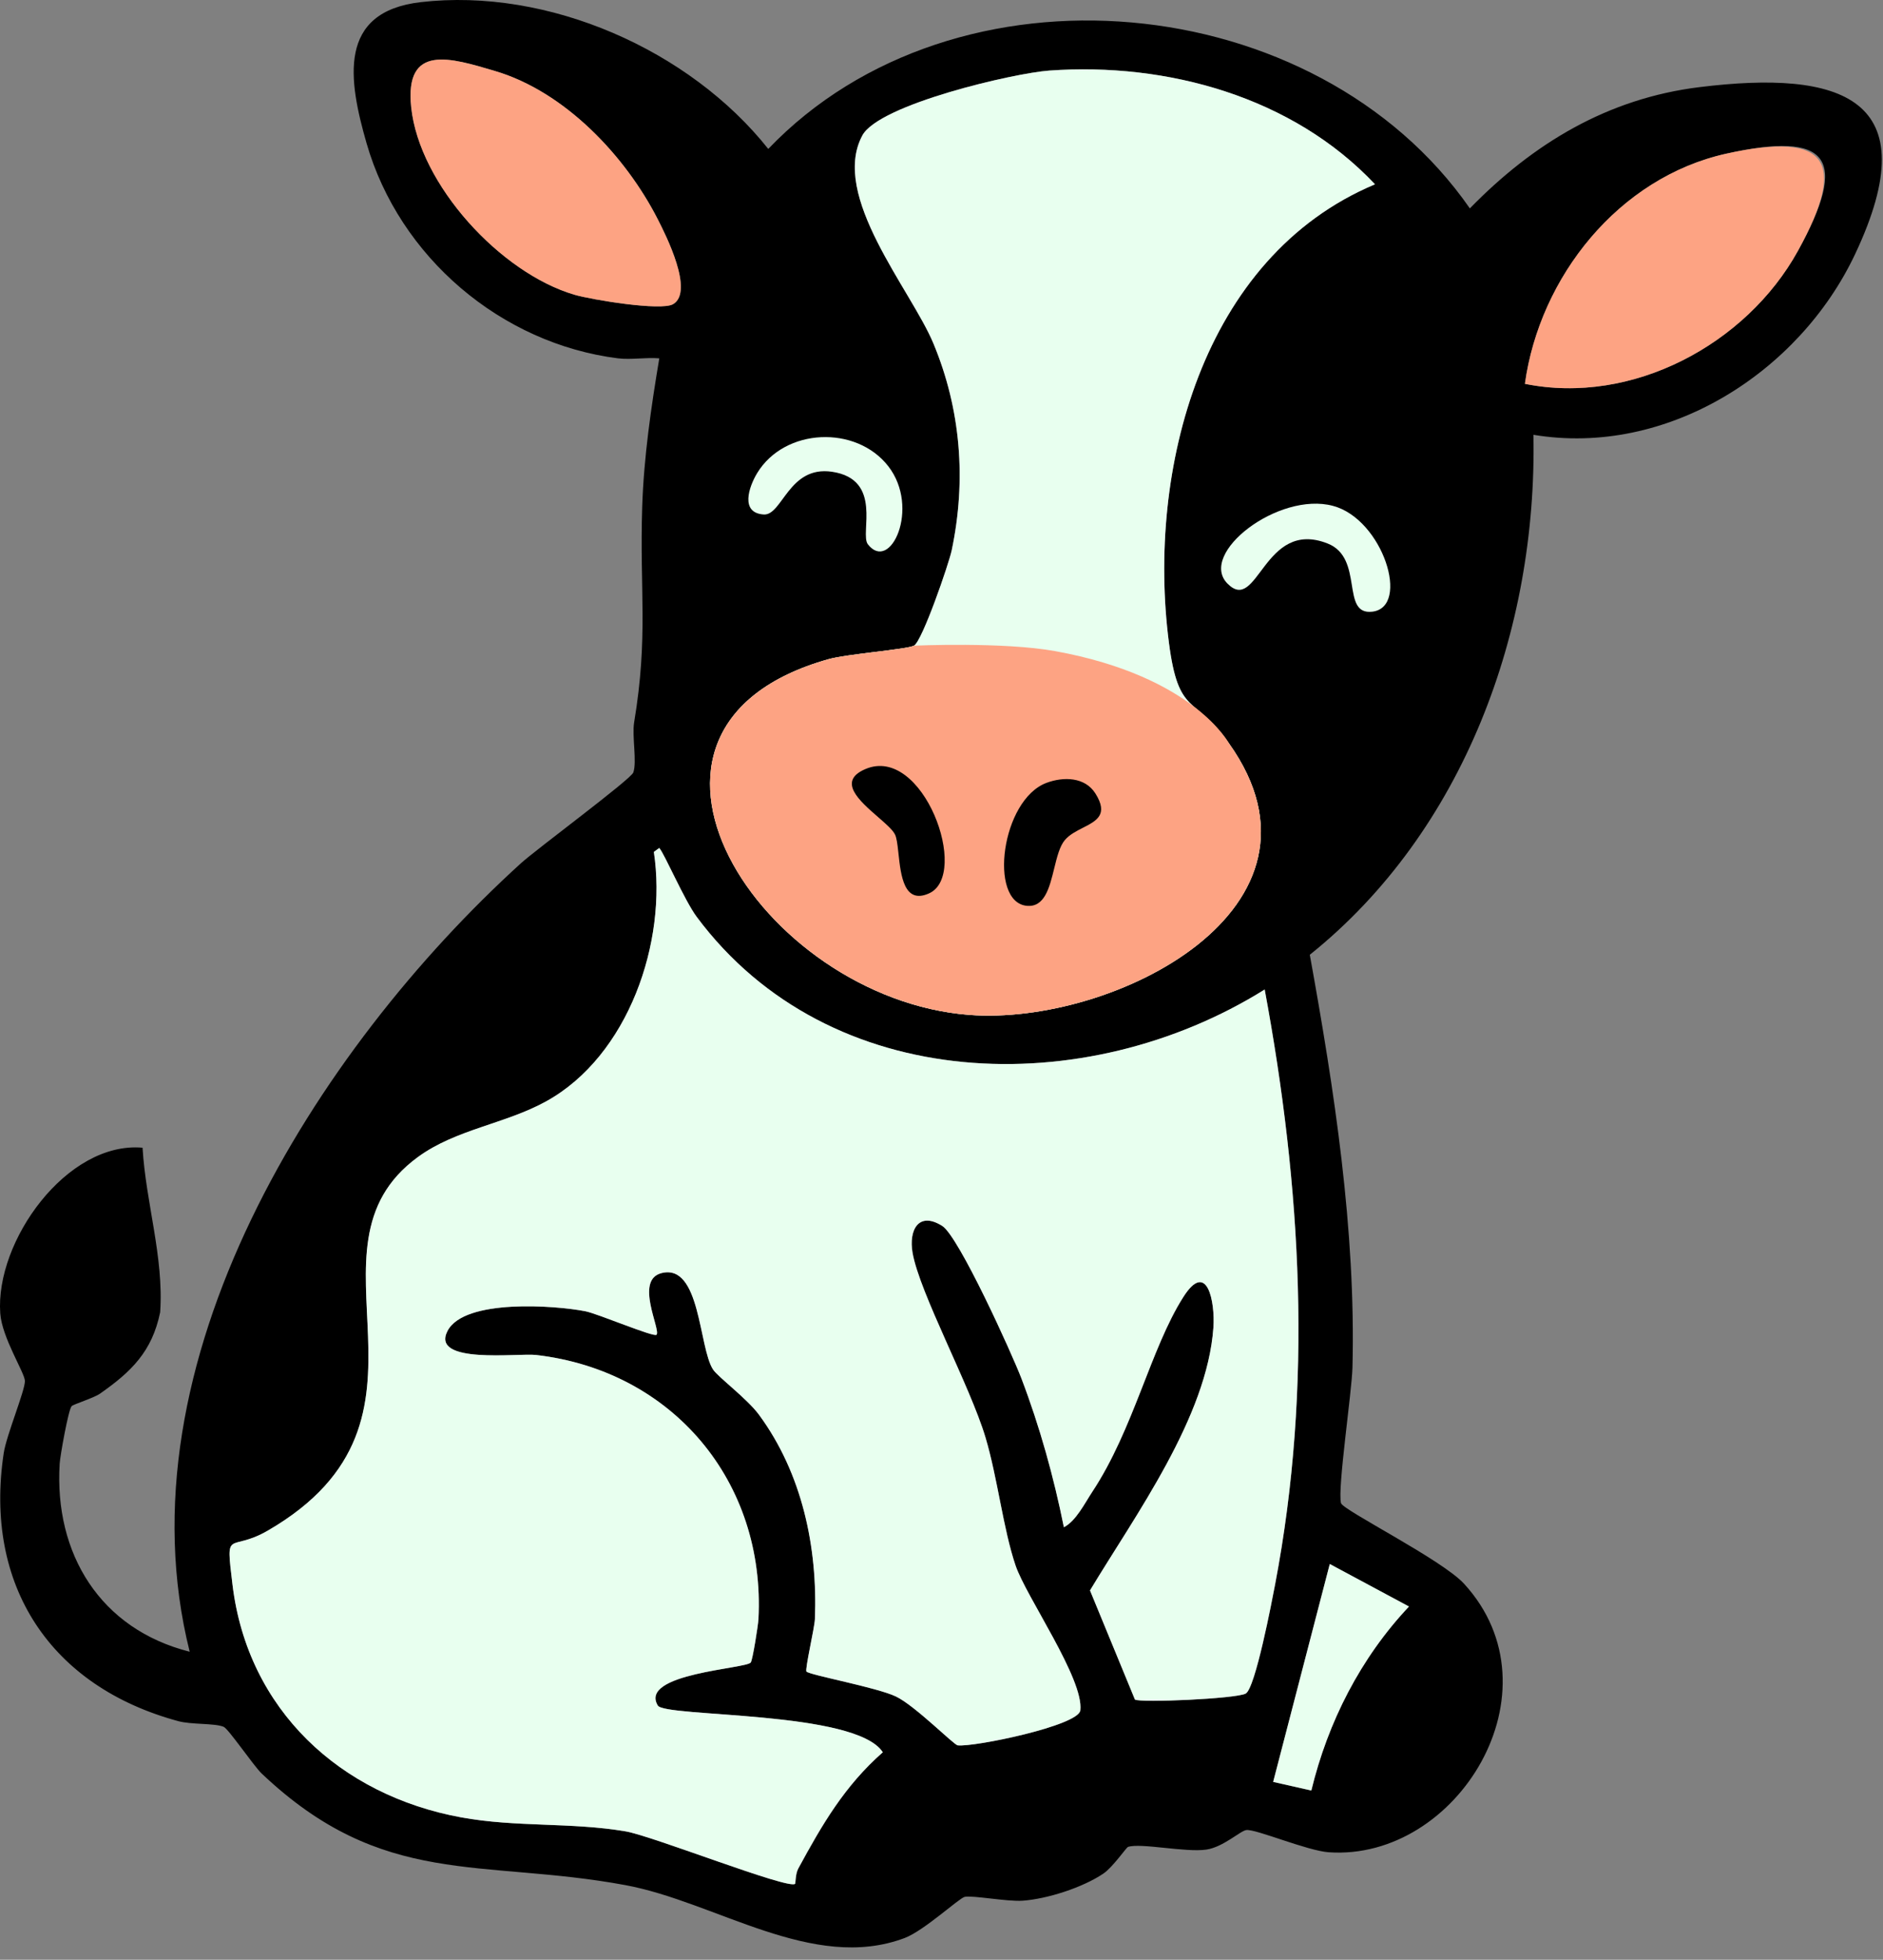
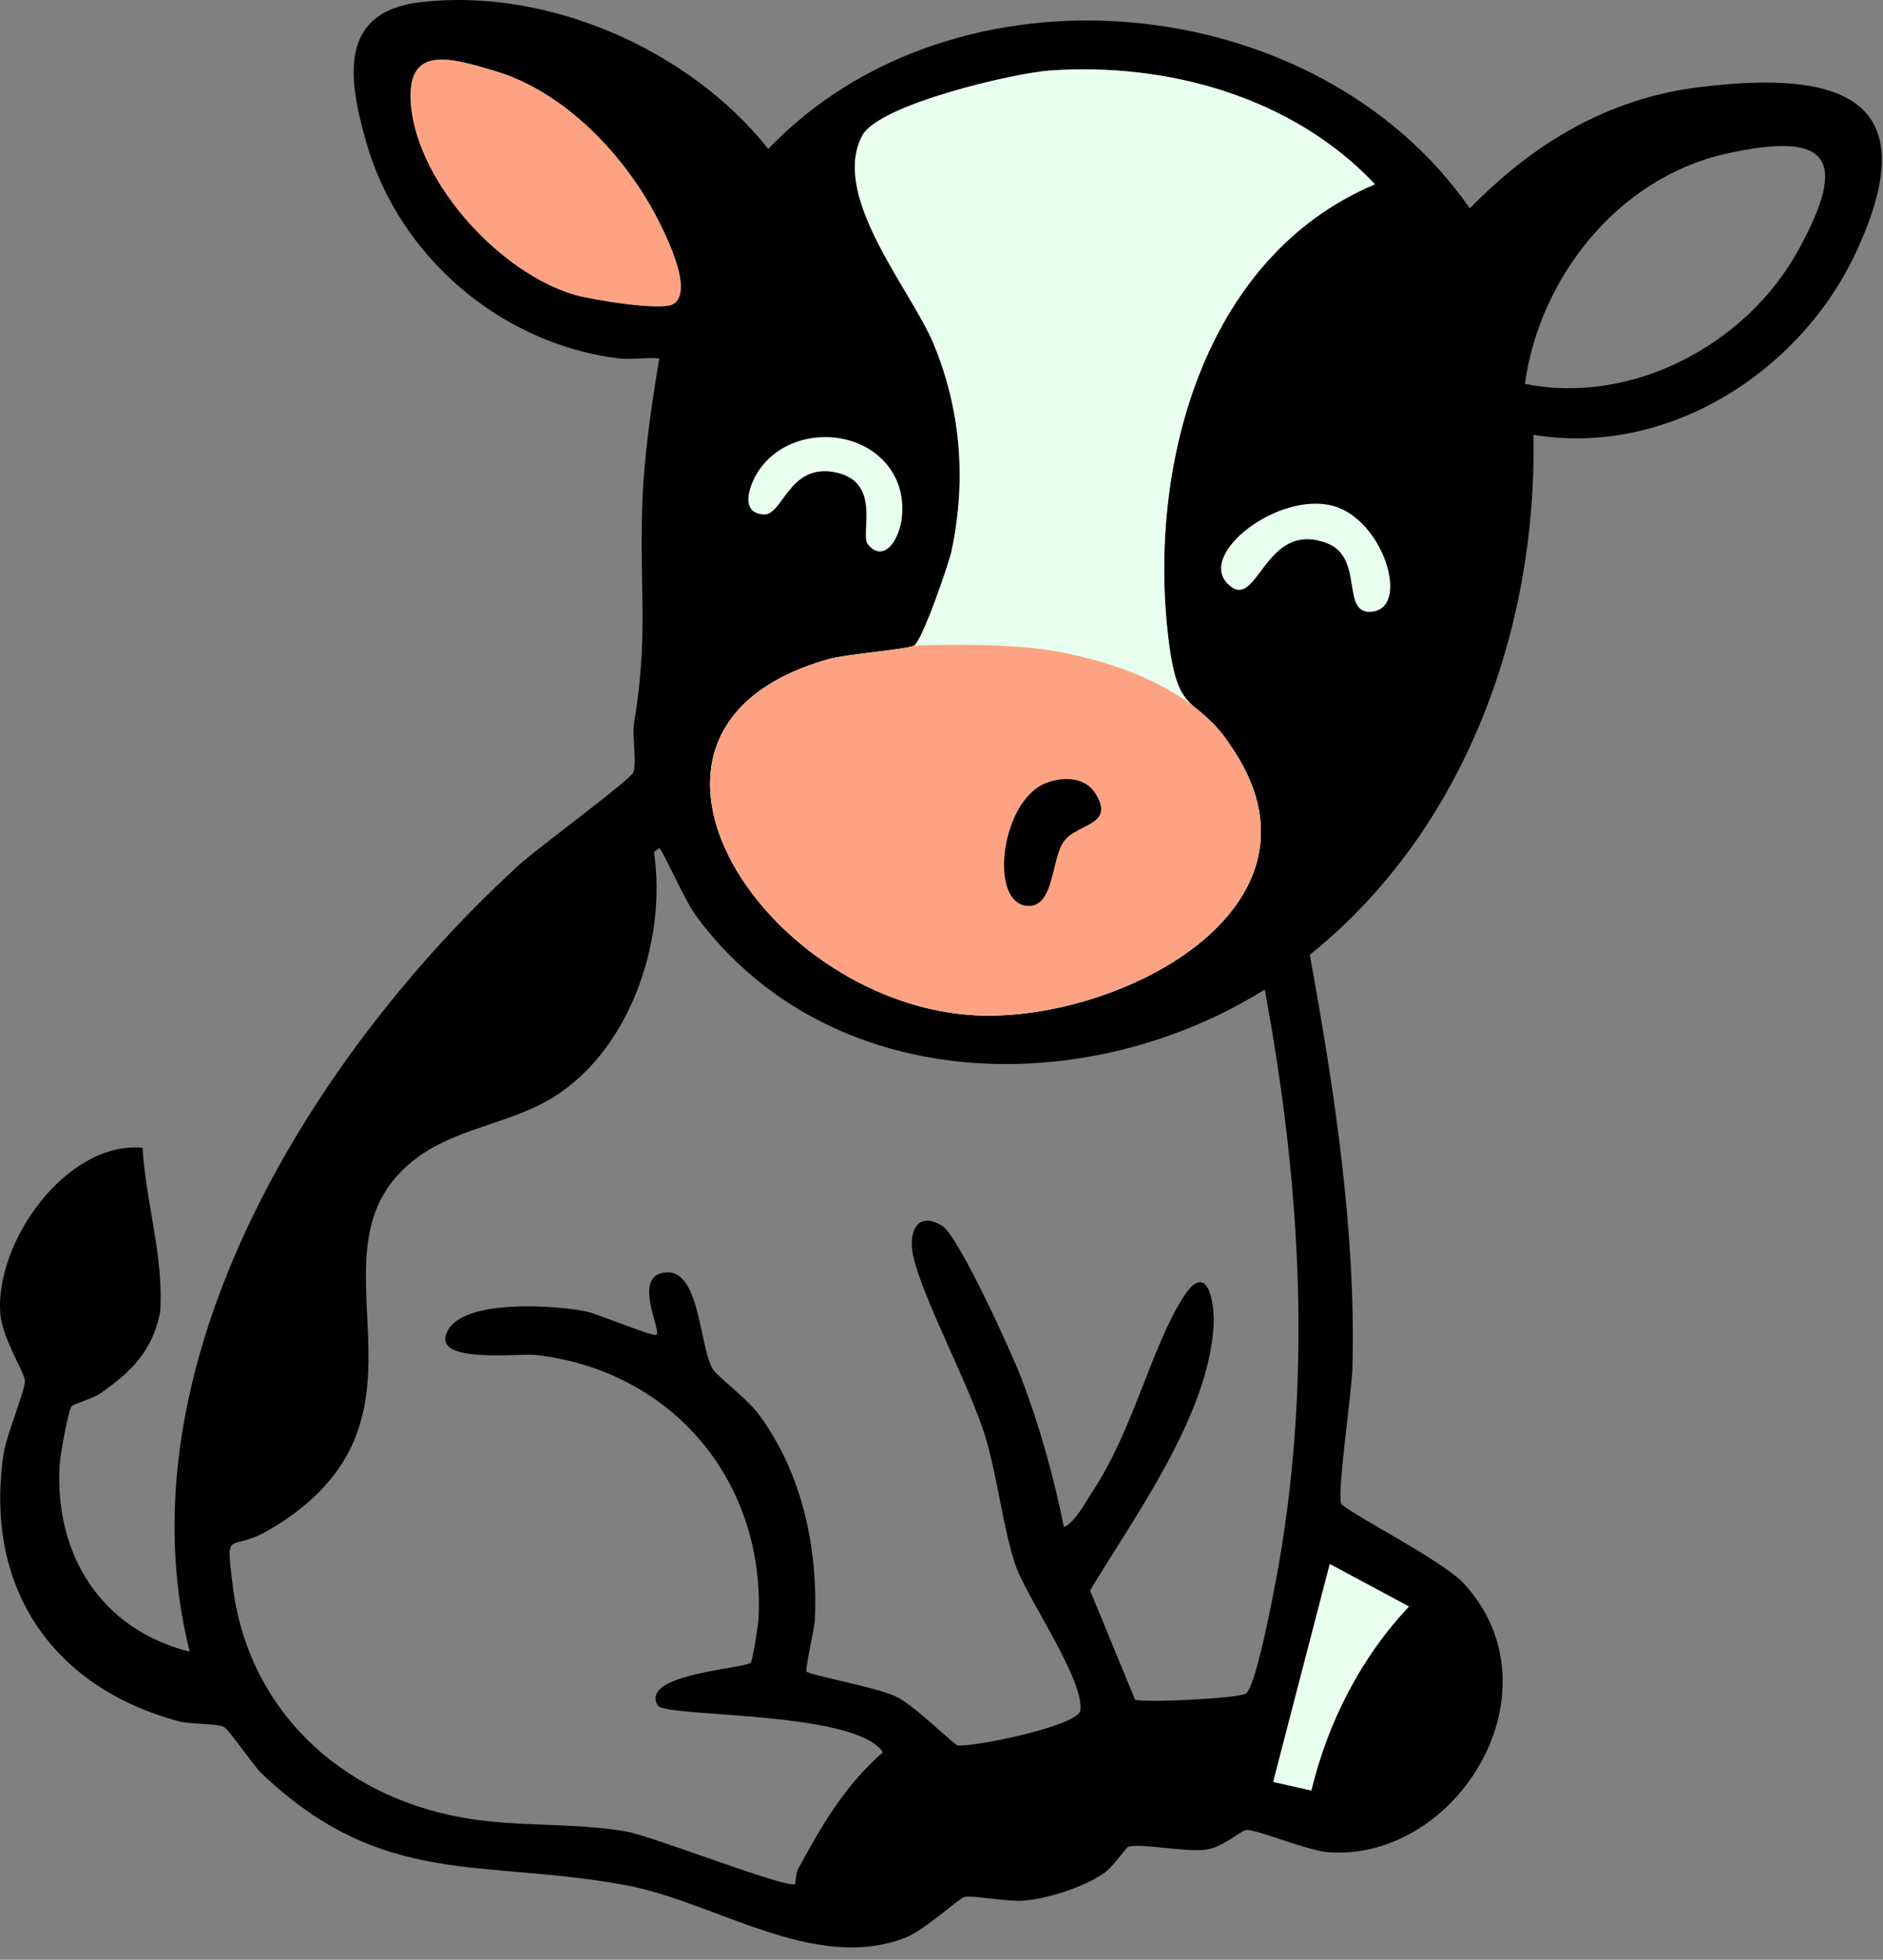
<svg xmlns="http://www.w3.org/2000/svg" fill="none" height="100%" overflow="visible" preserveAspectRatio="none" style="display: block;" viewBox="0 0 149 155" width="100%">
  <rect x="0" y="0" width="149" height="155" fill="#808080" stroke="none" />
  <g id="Group 30">
    <path d="M48.926 28.345C39.639 27.184 31.596 20.323 29.006 11.331C27.563 6.317 26.69 0.936 33.286 0.171C43.366 -0.998 54.564 3.936 60.792 11.779C75.608 -3.697 104.169 -0.984 116.308 16.482C121.32 11.347 127.207 7.79 134.468 6.893C145.647 5.512 152.649 7.698 146.789 20.108C142.363 29.48 131.883 36.148 121.338 34.389C121.647 49.825 115.832 65.751 103.643 75.515C105.575 86.17 107.294 97.27 107.019 108.151C106.97 110.121 105.821 117.774 106.112 118.884C106.26 119.448 114.099 123.347 115.854 125.266C123.608 133.736 115.328 147.204 105.141 146.499C103.453 146.383 99.375 144.653 98.625 144.74C98.15 144.796 96.807 146.085 95.462 146.287C93.826 146.531 90.247 145.74 89.257 146.076C89.121 146.123 88.055 147.683 87.296 148.194C85.676 149.286 82.876 150.19 80.926 150.329C79.699 150.416 76.942 149.888 76.333 150.027C75.883 150.13 73.118 152.706 71.572 153.286C64.31 156.006 56.666 150.425 49.49 149.098C38.07 146.987 30.307 149.378 20.709 140.274C20.068 139.668 18.081 136.731 17.694 136.574C16.964 136.279 15.155 136.413 14.11 136.129C4.001 133.396 -1.293 125.416 0.297 114.915C0.507 113.525 1.989 109.966 1.971 109.221C1.955 108.563 0.16 105.812 0.021 103.882C-0.393 98.183 5.284 90.248 11.28 90.774C11.538 95.137 12.973 99.421 12.673 103.788C12.035 106.902 10.378 108.502 7.916 110.224C7.413 110.577 5.796 111.065 5.664 111.22C5.405 111.524 4.76 115.135 4.722 115.759C4.279 122.893 7.934 128.852 15.01 130.638C9.295 107.829 24.982 83.038 41.199 68.296C42.464 67.146 49.926 61.637 50.114 61.095C50.412 60.243 49.998 58.226 50.179 57.131C51.314 50.302 50.605 46.765 50.817 40.086C50.943 36.173 51.522 32.196 52.169 28.343C51.137 28.251 49.929 28.468 48.924 28.343L48.926 28.345ZM53.257 24.059C54.954 23.074 52.684 18.59 52.064 17.373C49.506 12.348 44.713 7.264 39.191 5.623C35.648 4.569 32.008 3.421 32.536 8.473C33.179 14.62 39.619 21.601 45.454 23.311C46.797 23.705 52.299 24.614 53.257 24.059ZM83.019 5.583C80.239 5.782 69.55 8.256 68.232 10.718C65.676 15.495 72.084 22.913 73.85 27.148C76.033 32.377 76.474 37.977 75.303 43.533C75.082 44.587 72.973 50.714 72.317 51.067C71.771 51.363 67.008 51.728 65.553 52.137C46.255 57.572 60.174 78.996 76.686 80.269C88.082 81.149 106.513 71.846 97.253 58.808C94.497 54.929 93.251 56.708 92.49 50.812C90.737 37.218 95.066 20.341 108.798 14.577C102.287 7.656 92.34 4.914 83.014 5.583H83.019ZM120.664 30.358C129.148 32.079 138.184 27.237 142.269 19.842C146.354 12.446 144.705 10.358 136.597 12.155C128.1 14.038 121.835 21.883 120.664 30.358ZM52.169 67.07L51.744 67.381C52.823 74.501 49.727 83.513 43.225 87.108C39.977 88.903 36.091 89.31 33.078 91.511C23.093 98.797 36.483 112.191 21.21 121.053C18.108 122.853 17.841 120.706 18.405 125.351C19.607 135.242 26.931 141.991 36.501 143.741C40.847 144.536 45.201 144.118 49.499 144.845C51.645 145.21 62.394 149.467 62.918 148.997C62.963 148.957 62.94 148.212 63.169 147.791C65.062 144.308 66.822 141.266 69.859 138.591C67.737 135.271 52.621 135.844 52.055 134.895C50.533 132.35 59.07 131.99 59.413 131.488C59.567 131.262 59.992 128.549 60.019 128.073C60.592 117.196 53.226 108.404 42.41 107.168C41.015 107.009 34.038 107.932 35.417 105.268C36.745 102.698 43.974 103.251 46.318 103.71C47.321 103.907 51.755 105.792 51.954 105.57C52.308 105.174 50.202 101.246 52.342 100.695C55.444 99.898 55.287 106.573 56.427 108.317C56.816 108.912 59.124 110.618 60.066 111.9C63.473 116.529 64.716 122.378 64.487 128.062C64.458 128.771 63.684 132.048 63.82 132.207C64.06 132.487 69.403 133.458 70.909 134.186C72.429 134.92 75.475 138.007 75.787 138.045C77.049 138.199 85.347 136.491 85.49 135.28C85.783 132.805 81.213 126.307 80.369 123.831C79.384 120.937 78.945 116.899 77.983 113.682C76.754 109.584 72.767 102.26 72.214 99.081C71.903 97.29 72.686 95.784 74.56 96.959C75.874 97.783 80.098 107.106 80.834 109.037C82.278 112.825 83.388 116.814 84.189 120.793C85.148 120.301 85.844 118.886 86.43 118C89.712 113.037 91.046 106.667 93.636 102.591C95.54 99.594 96.158 103.018 96.022 104.984C95.527 112.108 89.819 119.862 86.256 125.792L89.81 134.421C90.211 134.694 97.817 134.36 98.576 133.949C99.335 133.537 100.653 126.624 100.904 125.308C103.896 109.61 102.981 93.888 100.078 78.264C85.94 87.094 65.651 86.649 55.131 72.513C54.168 71.22 52.601 67.564 52.176 67.072L52.169 67.07ZM111.489 127.063L105.224 123.703L100.745 140.935L103.764 141.617C105.076 136.194 107.661 131.128 111.489 127.065V127.063Z" fill="black" id="Vector" />
-     <path d="M52.169 67.07C52.594 67.562 54.161 71.217 55.124 72.511C65.642 86.649 85.933 87.092 100.071 78.262C102.974 93.886 103.89 109.608 100.897 125.306C100.646 126.622 99.33 133.53 98.569 133.946C97.808 134.362 90.204 134.692 89.803 134.418L86.249 125.789C89.815 119.86 95.52 112.106 96.015 104.981C96.151 103.014 95.534 99.589 93.629 102.588C91.037 106.667 89.705 113.037 86.423 117.998C85.837 118.884 85.141 120.299 84.183 120.791C83.381 116.813 82.271 112.822 80.827 109.035C80.091 107.103 75.867 97.78 74.553 96.957C72.68 95.781 71.896 97.288 72.207 99.079C72.758 102.257 76.747 109.581 77.976 113.68C78.938 116.896 79.377 120.934 80.362 123.829C81.206 126.304 85.776 132.802 85.483 135.278C85.34 136.489 77.04 138.197 75.78 138.042C75.469 138.004 72.422 134.918 70.902 134.183C69.396 133.456 64.053 132.484 63.813 132.205C63.677 132.046 64.451 128.769 64.48 128.059C64.709 122.376 63.466 116.525 60.06 111.898C59.115 110.615 56.809 108.91 56.42 108.314C55.283 106.573 55.437 99.896 52.335 100.693C50.195 101.243 52.303 105.172 51.948 105.568C51.751 105.789 47.314 103.905 46.311 103.708C43.968 103.249 36.738 102.698 35.41 105.266C34.034 107.931 41.009 107.007 42.403 107.166C53.221 108.402 60.586 117.194 60.013 128.07C59.988 128.547 59.56 131.26 59.406 131.486C59.066 131.988 50.526 132.348 52.048 134.893C52.617 135.842 67.733 135.269 69.853 138.589C66.815 141.263 65.056 144.303 63.162 147.788C62.934 148.209 62.956 148.955 62.911 148.995C62.39 149.465 51.639 145.208 49.492 144.843C45.197 144.113 40.841 144.534 36.494 143.739C26.925 141.989 19.598 135.242 18.398 125.348C17.834 120.706 18.101 122.85 21.203 121.051C36.476 112.189 23.086 98.794 33.071 91.508C36.086 89.308 39.97 88.901 43.218 87.106C49.723 83.511 52.816 74.501 51.737 67.379L52.163 67.067L52.169 67.07Z" fill="#E8FFEF" id="Vector_2" />
    <path d="M83.019 5.583C92.344 4.914 102.291 7.656 108.803 14.577C95.07 20.338 90.741 37.218 92.494 50.812C93.255 56.71 94.502 54.928 97.257 58.807C106.517 71.846 88.087 81.149 76.691 80.269C60.178 78.996 46.26 57.572 65.557 52.137C67.012 51.727 71.775 51.363 72.322 51.067C72.977 50.714 75.084 44.585 75.308 43.533C76.478 37.977 76.037 32.379 73.855 27.148C72.087 22.915 65.68 15.495 68.236 10.718C69.553 8.256 80.243 5.782 83.023 5.583H83.019Z" fill="#E8FFEF" id="Vector_3" />
    <path d="M76.691 80.269C88.087 81.149 106.518 71.846 97.257 58.808C97.257 58.808 94.5 53.5 83.5 51.5C79.397 50.754 72.322 51.067 72.322 51.067C71.775 51.363 67.012 51.728 65.557 52.137C46.26 57.572 60.178 78.996 76.691 80.269Z" fill="#FDA383" id="Vector_4" />
-     <path d="M120.664 30.358C121.835 21.883 128.1 14.037 136.597 12.155C144.705 10.357 146.164 12.793 142.269 19.841C138.184 27.237 129.148 32.077 120.664 30.358Z" fill="#FDA383" id="Vector_5" />
    <path d="M53.257 24.059C52.301 24.614 46.797 23.705 45.454 23.311C39.618 21.599 33.179 14.619 32.536 8.473C32.008 3.421 35.648 4.571 39.191 5.623C44.713 7.264 49.505 12.347 52.064 17.373C52.684 18.59 54.952 23.072 53.257 24.059Z" fill="#FDA383" id="Vector_6" />
    <path d="M111.489 127.063C107.661 131.126 105.076 136.193 103.764 141.615L100.745 140.932L105.224 123.701L111.489 127.061V127.063Z" fill="#E8FFEF" id="Vector_7" />
    <path d="M97.126 46.156C94.789 43.772 101.157 38.856 105.478 40.01C109.436 41.065 111.621 48.021 108.589 48.379C106.045 48.679 107.974 44.133 105.047 42.984C99.976 40.993 99.546 48.622 97.126 46.154L97.126 46.156Z" fill="#E8FFEF" id="Vector_8" />
-     <path d="M68.668 43.04C68.021 42.2 69.898 37.914 65.834 37.313C62.401 36.806 61.91 40.787 60.432 40.692C58.539 40.569 59.262 38.497 59.91 37.424C62.088 33.831 67.754 33.61 70.291 36.877C72.846 40.167 70.446 45.355 68.666 43.04L68.668 43.04Z" fill="#E8FFEF" id="Vector_9" />
+     <path d="M68.668 43.04C68.021 42.2 69.898 37.914 65.834 37.313C62.401 36.806 61.91 40.787 60.432 40.692C58.539 40.569 59.262 38.497 59.91 37.424C62.088 33.831 67.754 33.61 70.291 36.877C72.846 40.167 70.446 45.355 68.666 43.04L68.668 43.04" fill="#E8FFEF" id="Vector_9" />
    <g id="Vector_10">
-       <path clip-rule="evenodd" d="M69.47 64.614C68.005 63.339 66.223 61.788 68.478 60.827C73.039 58.878 76.796 69.201 73.505 70.663C71.531 71.542 71.282 69.238 71.095 67.509L71.081 67.385C71.015 66.772 70.951 66.246 70.812 65.982C70.617 65.611 70.07 65.135 69.47 64.614Z" fill="black" fill-rule="evenodd" />
-     </g>
+       </g>
    <g id="Vector_11">
      <path clip-rule="evenodd" d="M81.227 71.64C78.214 71.307 79.226 63.254 82.813 61.916C84.14 61.422 85.846 61.44 86.677 62.756C87.732 64.429 86.771 64.919 85.69 65.469C85.175 65.732 84.632 66.008 84.268 66.433C83.85 66.921 83.636 67.796 83.416 68.691C83.043 70.213 82.655 71.795 81.227 71.64Z" fill="black" fill-rule="evenodd" />
    </g>
  </g>
</svg>